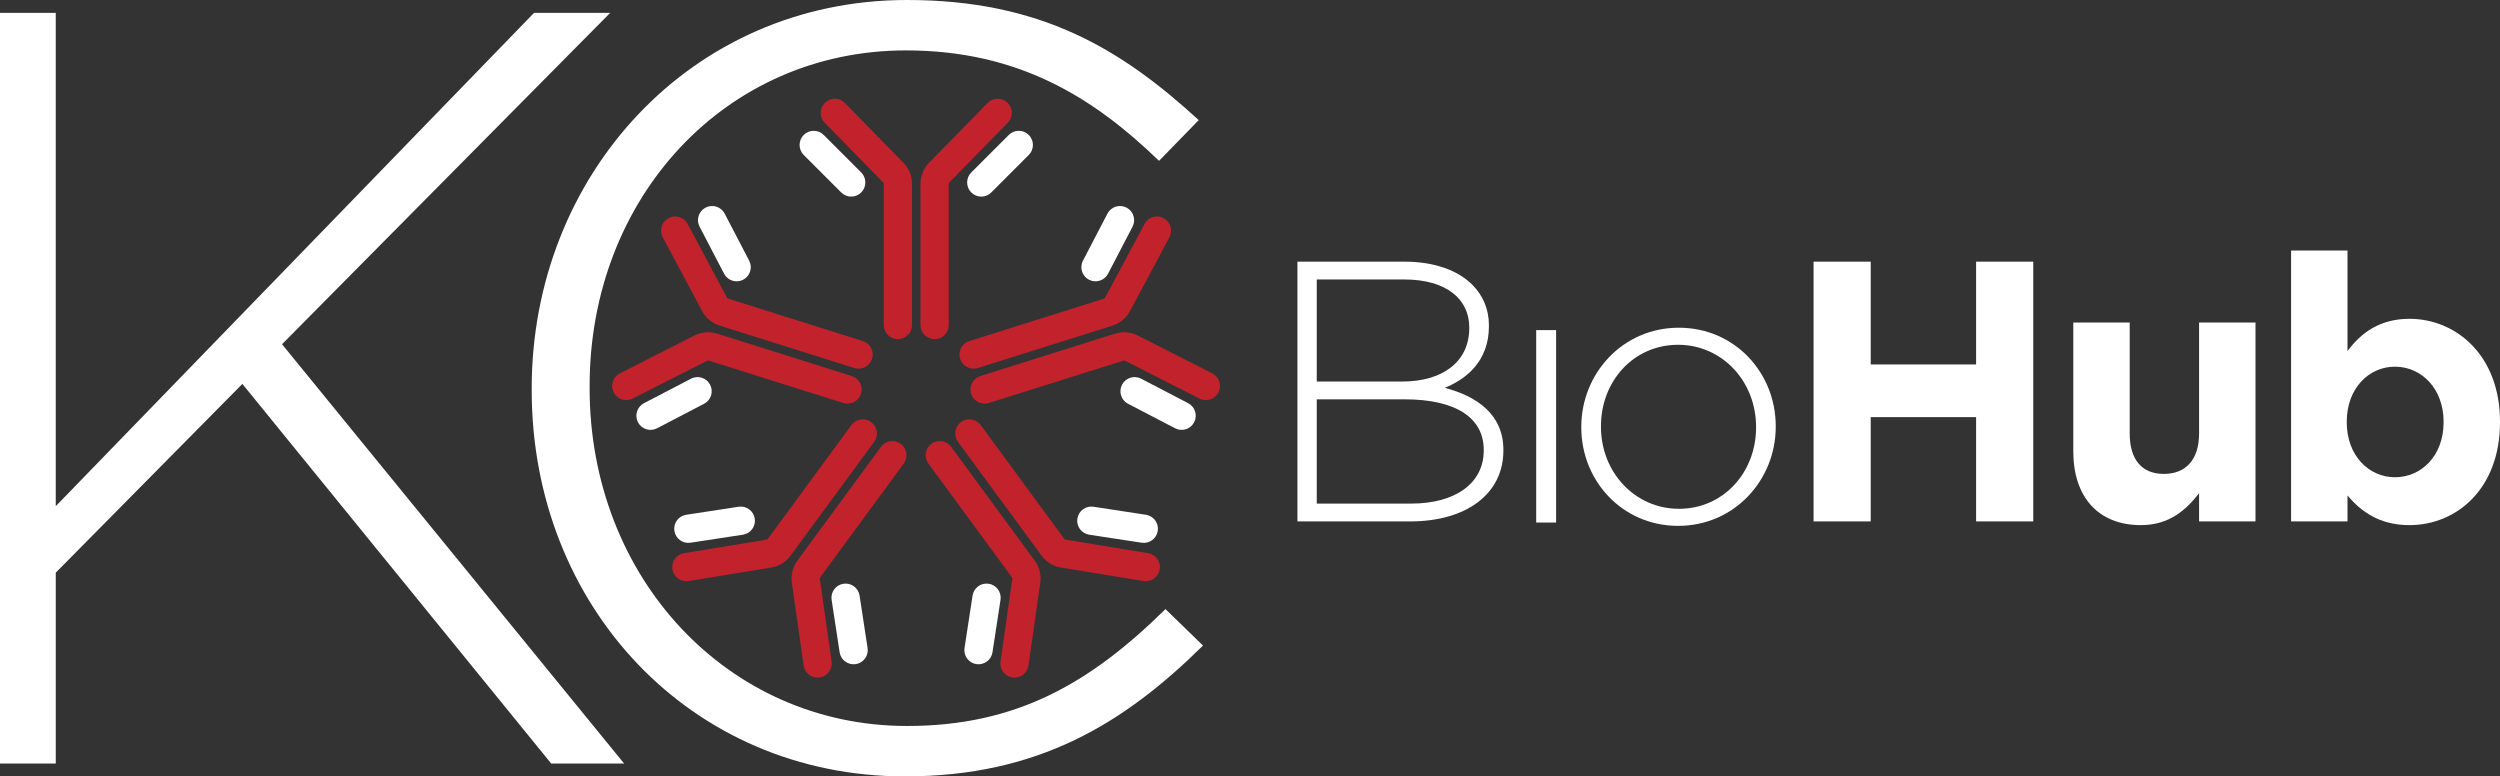
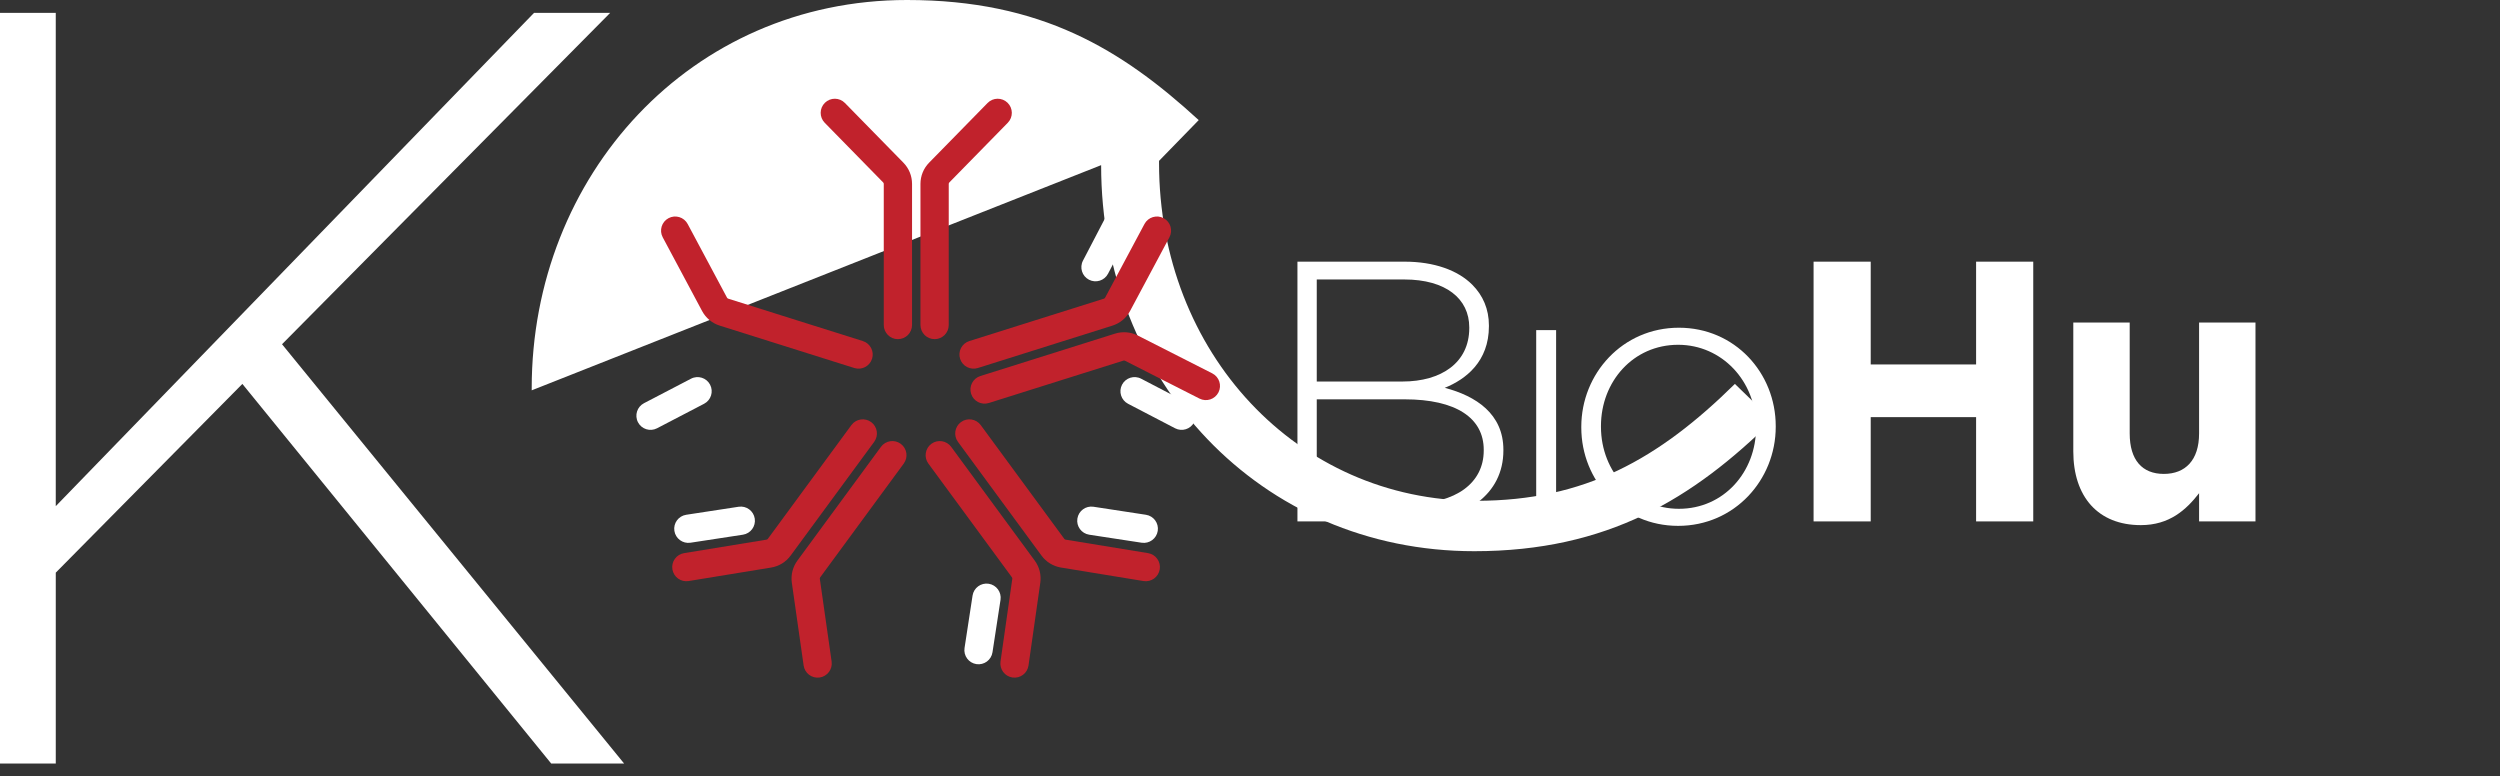
<svg xmlns="http://www.w3.org/2000/svg" id="a" viewBox="0 0 342.575 106.389">
  <rect x="0" y="0" width="342.575" height="106.389" fill="#333333" stroke="none" />
  <defs>
    <style>.b{fill:#c1222c;}.c{fill:#fff;}</style>
  </defs>
  <path class="c" d="M0,1.764h7.641v67.595L73.179,1.764h10.433l-44.965,45.406,46.876,57.456h-9.992l-42.32-52.019-25.569,25.863v26.156H0V1.764Z" />
-   <path class="c" d="M72.86,53.488v-.294C72.86,24.099,94.608,0,124.291,0c18.368,0,29.389,6.76,39.969,16.458l-5.437,5.584c-8.964-8.67-19.25-15.136-34.679-15.136-24.687,0-43.349,20.131-43.349,45.994v.294c0,26.009,18.956,46.288,43.496,46.288,14.842,0,24.98-5.731,35.414-16.017l5.143,4.996c-10.874,10.727-22.63,17.928-40.851,17.928-29.389,0-51.137-23.364-51.137-52.901Z" />
+   <path class="c" d="M72.86,53.488v-.294C72.86,24.099,94.608,0,124.291,0c18.368,0,29.389,6.76,39.969,16.458l-5.437,5.584v.294c0,26.009,18.956,46.288,43.496,46.288,14.842,0,24.98-5.731,35.414-16.017l5.143,4.996c-10.874,10.727-22.63,17.928-40.851,17.928-29.389,0-51.137-23.364-51.137-52.901Z" />
  <path class="c" d="M134.464,26.94c-.496,0-.992-.189-1.37-.567-.756-.756-.756-1.983,0-2.74l5.139-5.139c.756-.757,1.983-.756,2.74,0,.756.757.756,1.983,0,2.74l-5.139,5.139c-.378.378-.874.567-1.37.567Z" />
  <path class="b" d="M128.068,46.473c-1.07,0-1.937-.867-1.937-1.937v-19.336c0-1.095.422-2.129,1.189-2.912l8.01-8.177c.749-.764,1.975-.777,2.74-.028.764.749.777,1.975.028,2.74l-8.01,8.177c-.053.054-.082.125-.082.201v19.336c0,1.07-.867,1.937-1.937,1.937Z" />
-   <path class="c" d="M116.643,26.94c.496,0,.992-.189,1.37-.567.756-.756.756-1.983,0-2.74l-5.139-5.139c-.756-.757-1.983-.756-2.74,0-.756.757-.756,1.983,0,2.74l5.139,5.139c.378.378.874.567,1.37.567Z" />
  <path class="b" d="M123.04,46.473c1.07,0,1.937-.867,1.937-1.937v-19.336c0-1.095-.422-2.129-1.189-2.912l-8.01-8.177c-.749-.764-1.975-.777-2.74-.028-.764.749-.777,1.975-.028,2.74l8.01,8.177c.053.054.082.125.082.201v19.336c0,1.07.867,1.937,1.937,1.937Z" />
  <path class="c" d="M134.038,80.344c.4-.293.911-.435,1.44-.354,1.058.162,1.784,1.15,1.622,2.208l-1.099,7.184c-.162,1.058-1.15,1.784-2.208,1.622-1.058-.162-1.784-1.15-1.622-2.208l1.099-7.184c.081-.529.369-.975.768-1.268Z" />
  <path class="b" d="M127.63,60.815c.862-.633,2.075-.448,2.708.414l11.447,15.584c.648.883.92,1.966.766,3.05l-1.615,11.332c-.151,1.059-1.132,1.795-2.191,1.645-1.059-.151-1.796-1.132-1.645-2.191l1.615-11.332c.011-.075-.008-.149-.053-.21l-11.447-15.584c-.633-.862-.448-2.075.414-2.708Z" />
  <path class="c" d="M148.401,69.794c-.4.293-.687.739-.768,1.268-.162,1.058.564,2.046,1.622,2.208l7.184,1.099c1.058.162,2.046-.564,2.208-1.622.162-1.058-.564-2.046-1.622-2.208l-7.184-1.099c-.529-.081-1.04.06-1.44.354Z" />
  <path class="b" d="M131.682,57.838c-.862.633-1.048,1.846-.414,2.708l11.447,15.584c.648.883,1.601,1.466,2.682,1.643l11.296,1.848c1.056.173,2.052-.543,2.225-1.599.173-1.056-.543-2.052-1.599-2.225l-11.296-1.848c-.074-.012-.14-.052-.185-.113l-11.447-15.584c-.633-.862-1.846-1.048-2.708-.414Z" />
  <path class="c" d="M153.623,54.192c-.149-.473-.117-1.002.13-1.477.494-.949,1.664-1.317,2.613-.823l6.445,3.358c.949.494,1.317,1.664.823,2.613-.494.949-1.664,1.317-2.613.823l-6.445-3.358c-.474-.247-.804-.663-.953-1.136Z" />
  <path class="b" d="M133.07,53.958c-.321-1.02.245-2.108,1.266-2.43l18.443-5.808c1.045-.329,2.158-.237,3.134.259l10.205,5.184c.954.484,1.334,1.651.85,2.604-.485.954-1.651,1.334-2.604.85l-10.205-5.184c-.067-.034-.144-.041-.216-.018l-18.443,5.808c-1.02.321-2.108-.245-2.43-1.266Z" />
  <path class="c" d="M148.269,37.194c.149.473.478.889.953,1.136.949.494,2.119.126,2.613-.823l3.358-6.445c.494-.949.126-2.119-.823-2.613-.949-.494-2.119-.126-2.613.823l-3.358,6.445c-.247.474-.279,1.004-.13,1.477Z" />
  <path class="b" d="M131.56,49.163c.321,1.02,1.409,1.587,2.43,1.266l18.443-5.808c1.045-.329,1.904-1.042,2.42-2.008l5.393-10.096c.504-.944.148-2.117-.796-2.621-.944-.504-2.117-.148-2.622.796l-5.393,10.096c-.035.067-.095.116-.167.138l-18.443,5.808c-1.02.321-1.587,1.409-1.266,2.43Z" />
-   <path class="c" d="M117.019,80.344c-.4-.293-.911-.435-1.44-.354-1.058.162-1.784,1.15-1.622,2.208l1.099,7.184c.162,1.058,1.15,1.784,2.208,1.622,1.058-.162,1.784-1.15,1.622-2.208l-1.099-7.184c-.081-.529-.369-.975-.768-1.268Z" />
  <path class="b" d="M123.427,60.815c-.862-.633-2.075-.448-2.708.414l-11.447,15.584c-.648.883-.92,1.966-.766,3.05l1.615,11.332c.151,1.059,1.132,1.795,2.191,1.645,1.059-.151,1.796-1.132,1.645-2.191l-1.615-11.332c-.011-.075.008-.149.053-.21l11.447-15.584c.633-.862.448-2.075-.414-2.708Z" />
  <path class="c" d="M102.656,69.794c.4.293.687.739.768,1.268.162,1.058-.564,2.046-1.622,2.208l-7.184,1.099c-1.058.162-2.046-.564-2.208-1.622-.162-1.058.564-2.046,1.622-2.208l7.184-1.099c.529-.081,1.04.06,1.44.354Z" />
  <path class="b" d="M119.375,57.838c.862.633,1.048,1.846.414,2.708l-11.447,15.584c-.648.883-1.601,1.466-2.682,1.643l-11.296,1.848c-1.056.173-2.052-.543-2.225-1.599-.173-1.056.543-2.052,1.599-2.225l11.296-1.848c.074-.012.14-.052.185-.113l11.447-15.584c.633-.862,1.846-1.048,2.708-.414Z" />
  <path class="c" d="M97.435,54.192c.149-.473.117-1.002-.13-1.477-.494-.949-1.664-1.317-2.613-.823l-6.445,3.358c-.949.494-1.317,1.664-.823,2.613.494.949,1.664,1.317,2.613.823l6.445-3.358c.474-.247.804-.663.953-1.136Z" />
-   <path class="b" d="M117.987,53.958c.321-1.02-.245-2.108-1.266-2.43l-18.443-5.808c-1.045-.329-2.158-.237-3.134.259l-10.205,5.184c-.954.484-1.334,1.651-.85,2.604.485.954,1.651,1.334,2.604.85l10.205-5.184c.067-.034.144-.041.216-.018l18.443,5.808c1.02.321,2.108-.245,2.43-1.266Z" />
-   <path class="c" d="M102.788,37.194c-.149.473-.478.889-.953,1.136-.949.494-2.119.126-2.613-.823l-3.358-6.445c-.494-.949-.126-2.119.823-2.613.949-.494,2.119-.126,2.613.823l3.358,6.445c.247.474.279,1.004.13,1.477Z" />
  <path class="b" d="M119.498,49.163c-.321,1.02-1.409,1.587-2.43,1.266l-18.443-5.808c-1.045-.329-1.904-1.042-2.42-2.008l-5.393-10.096c-.504-.944-.148-2.117.796-2.621.944-.504,2.117-.148,2.622.796l5.393,10.096c.035.067.095.116.167.138l18.443,5.808c1.02.321,1.587,1.409,1.266,2.43Z" />
  <path class="c" d="M177.79,35.856h14.695c4.017,0,7.271,1.169,9.254,3.153,1.475,1.474,2.288,3.356,2.288,5.593v.101c0,4.831-3.153,7.271-6.051,8.441,4.271,1.119,8.034,3.56,8.034,8.492v.101c0,5.949-5.085,9.712-12.763,9.712h-15.458v-35.593ZM201.333,44.856c0-3.915-3.203-6.559-8.898-6.559h-12v13.983h11.746c5.339,0,9.152-2.594,9.152-7.322v-.102ZM192.486,54.72h-12.051v14.288h12.915c6.102,0,9.966-2.796,9.966-7.271v-.101c0-4.373-3.814-6.915-10.831-6.915Z" />
  <path class="c" d="M210.506,45.236h2.728v26.368h-2.728v-26.368Z" />
  <path class="c" d="M216.685,58.585v-.102c0-7.271,5.644-13.576,13.373-13.576,7.678,0,13.271,6.204,13.271,13.475v.101c0,7.271-5.644,13.576-13.373,13.576-7.678,0-13.271-6.203-13.271-13.474ZM240.634,58.585v-.102c0-6.254-4.678-11.237-10.678-11.237-6.152,0-10.576,5.034-10.576,11.136v.101c0,6.255,4.678,11.238,10.678,11.238,6.152,0,10.576-5.034,10.576-11.136Z" />
  <path class="c" d="M248.514,35.856h7.83v14.085h14.441v-14.085h7.831v35.593h-7.831v-14.289h-14.441v14.289h-7.83v-35.593Z" />
  <path class="c" d="M284.104,61.839v-17.644h7.729v15.203c0,3.661,1.729,5.542,4.678,5.542s4.83-1.881,4.83-5.542v-15.203h7.729v27.254h-7.729v-3.864c-1.779,2.288-4.068,4.373-7.983,4.373-5.847,0-9.254-3.865-9.254-10.119Z" />
-   <path class="c" d="M321.677,67.889v3.56h-7.729v-37.119h7.729v13.78c1.881-2.542,4.475-4.424,8.492-4.424,6.356,0,12.406,4.983,12.406,14.085v.101c0,9.102-5.949,14.085-12.406,14.085-4.119,0-6.661-1.881-8.492-4.069ZM334.846,57.873v-.101c0-4.526-3.05-7.526-6.661-7.526s-6.61,3-6.61,7.526v.101c0,4.526,3,7.525,6.61,7.525s6.661-2.949,6.661-7.525Z" />
</svg>